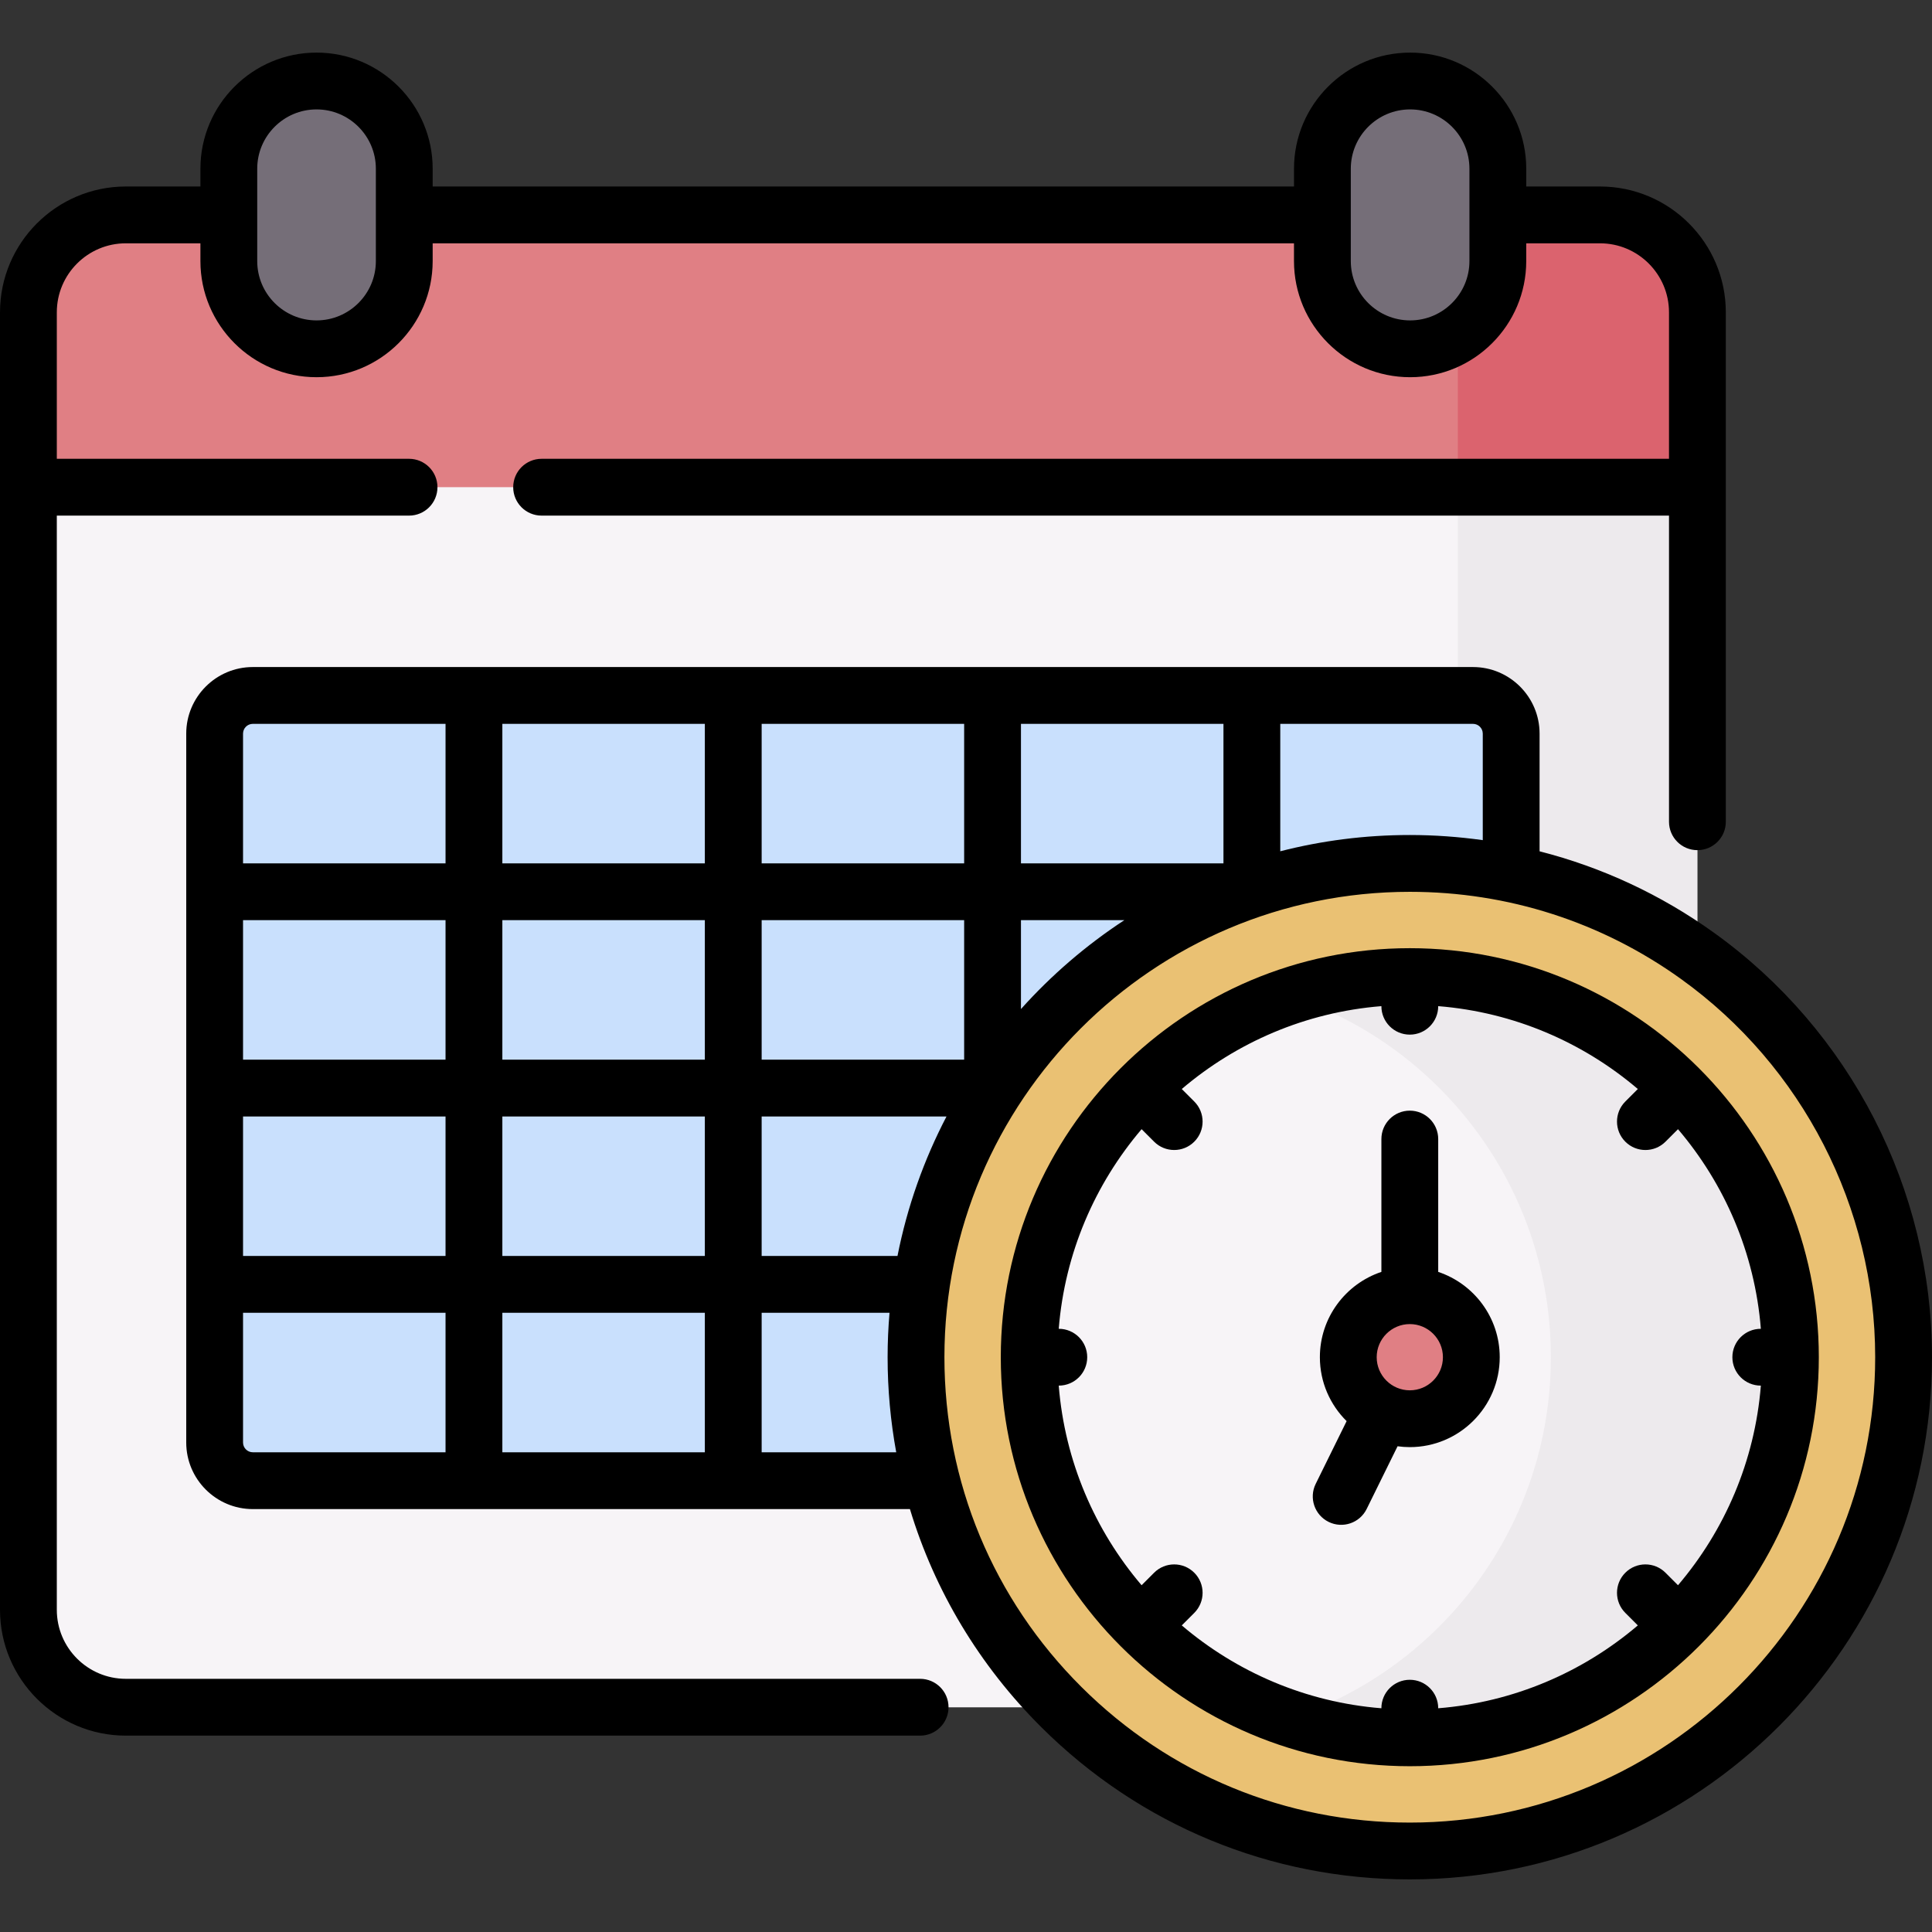
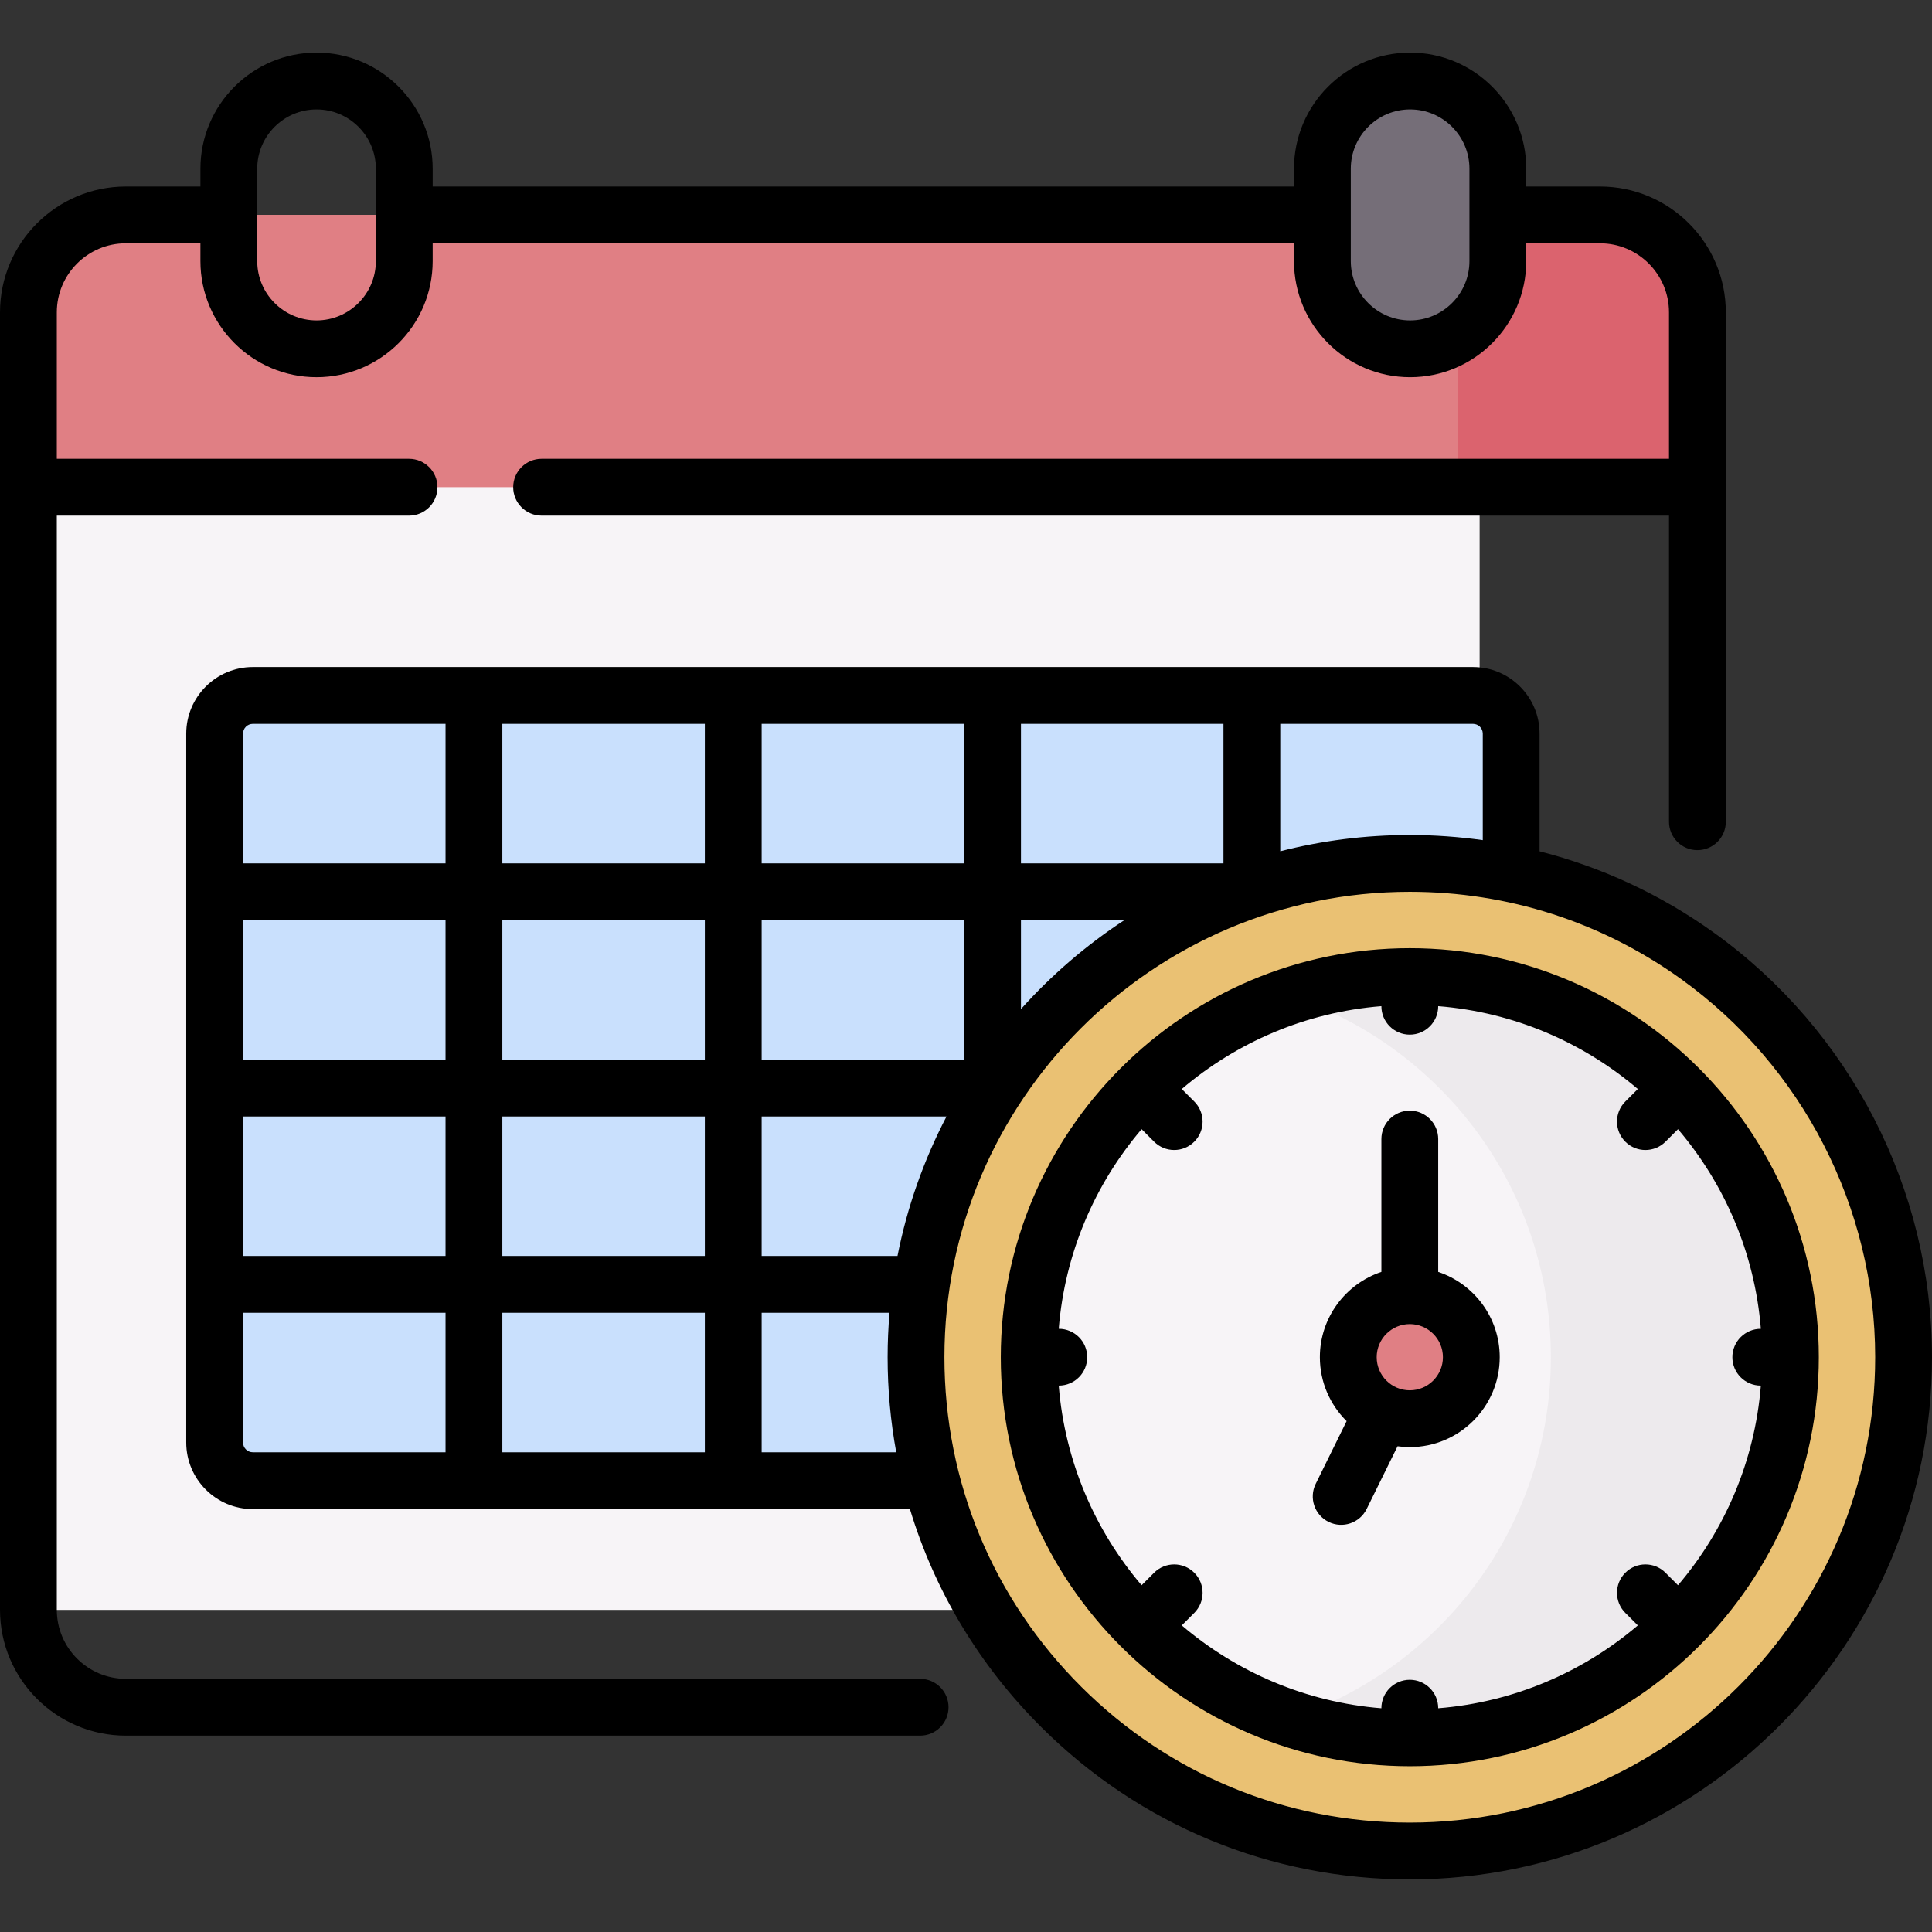
<svg xmlns="http://www.w3.org/2000/svg" id="Capa_1" enable-background="new 0 0 512 512" height="512" viewBox="0 0 512 512" width="512">
  <rect x="0" y="0" width="512" height="512" fill="#333333" stroke="none" />
  <g>
    <g>
      <g>
        <g>
          <g>
            <g>
              <g>
                <g>
                  <g>
                    <g>
-                       <path d="m392.117 426.636v-303.055h-375.583l-9.034 5.521v297.534c0 14.259 11.56 25.819 25.819 25.819h332.98c14.259 0 25.818-11.559 25.818-25.819z" fill="#f7f4f7" />
-                       <path d="m440.817 123.581h-54.471v303.055c0 14.259-11.56 25.819-25.819 25.819h63.505c14.259 0 25.819-11.559 25.819-25.819v-297.534z" fill="#edeaed" />
+                       <path d="m392.117 426.636v-303.055h-375.583l-9.034 5.521v297.534h332.98c14.259 0 25.818-11.559 25.818-25.819z" fill="#f7f4f7" />
                      <path d="m391.948 56.931h-358.629c-14.259 0-25.819 11.559-25.819 25.819v46.352h384.448z" fill="#e07f84" />
                      <path d="m449.851 129.102v-46.352c0-14.321-11.623-25.819-25.819-25.819h-37.687v72.171z" fill="#db636e" />
                    </g>
                  </g>
                </g>
                <g>
-                   <path d="m83.867 92.42c-12.84 0-23.249-10.409-23.249-23.249v-24.481c0-12.84 10.409-23.249 23.249-23.249 12.84 0 23.249 10.409 23.249 23.249v24.481c0 12.841-10.409 23.249-23.249 23.249z" fill="#756e78" />
-                 </g>
+                   </g>
                <g>
                  <path d="m373.708 92.42c-12.84 0-23.249-10.409-23.249-23.249v-24.481c0-12.84 10.409-23.249 23.249-23.249 12.84 0 23.249 10.409 23.249 23.249v24.481c0 12.841-10.409 23.249-23.249 23.249z" fill="#756e78" />
                </g>
              </g>
            </g>
          </g>
          <path d="m390.373 184.295h-323.394c-5.589 0-10.119 4.531-10.119 10.12v187.878c0 5.589 4.531 10.119 10.119 10.119h323.394c5.589 0 10.119-4.531 10.119-10.119v-187.879c0-5.589-4.531-10.119-10.119-10.119z" fill="#c9e0fd" />
          <g>
            <g>
              <g>
                <g>
                  <g>
                    <g>
                      <g>
                        <g>
                          <g>
                            <circle cx="373.626" cy="359.684" fill="#eac173" r="130.874" />
                            <circle cx="373.626" cy="359.684" fill="#f7f4f7" r="100.877" />
                            <path d="m373.626 258.807c-11.095 0-21.768 1.796-31.753 5.105 40.154 13.306 69.124 51.154 69.124 95.772s-28.97 82.466-69.124 95.772c9.984 3.309 20.658 5.105 31.753 5.105 55.713 0 100.877-45.164 100.877-100.877 0-55.712-45.164-100.877-100.877-100.877z" fill="#edeaed" />
                          </g>
                        </g>
                      </g>
                      <circle cx="373.626" cy="359.684" fill="#e07f84" r="16.305" />
                    </g>
                  </g>
                </g>
              </g>
            </g>
          </g>
        </g>
      </g>
    </g>
    <g>
      <g>
        <path d="m243.84 444.905h-210.496c-10.085 0-18.289-8.204-18.289-18.289l.001-289.973h93.345c4.158 0 7.528-3.37 7.528-7.528s-3.37-7.528-7.528-7.528h-93.345v-38.82c0-10.084 8.204-18.288 18.288-18.288h19.768v4.712c0 16.969 13.806 30.773 30.774 30.773s30.774-13.805 30.774-30.773v-4.712h228.259v4.712c0 16.969 13.806 30.773 30.774 30.773s30.774-13.805 30.774-30.773v-4.712h19.545c10.084 0 18.288 8.204 18.288 18.288v38.82h-298.77c-4.158 0-7.528 3.37-7.528 7.528s3.37 7.528 7.528 7.528h298.772v81.129c0 4.158 3.37 7.528 7.528 7.528s7.528-3.37 7.528-7.528c0-12.764 0-121.203 0-135.004 0-18.386-14.957-33.343-33.343-33.343h-19.545v-4.712c0-16.969-13.806-30.773-30.774-30.773s-30.774 13.805-30.774 30.773v4.712h-228.261v-4.712c0-16.969-13.806-30.773-30.774-30.773s-30.774 13.805-30.774 30.773v4.712h-19.769c-18.386 0-33.343 14.957-33.343 33.343 0 12.802-.001 333.549-.001 343.848 0 18.386 14.958 33.344 33.344 33.344h210.496c4.158 0 7.528-3.37 7.528-7.528 0-4.157-3.37-7.527-7.528-7.527zm114.136-400.192c0-8.667 7.051-15.718 15.719-15.718s15.719 7.051 15.719 15.718v24.479c0 8.667-7.051 15.718-15.719 15.718s-15.719-7.051-15.719-15.718zm-289.808 0c0-8.667 7.051-15.718 15.719-15.718s15.719 7.051 15.719 15.718v24.479c0 8.667-7.051 15.718-15.719 15.718s-15.719-7.051-15.719-15.718z" />
        <path d="m454.219 247.178c-14.093-10.115-29.717-17.358-46.215-21.572 0-10.812 0-21.305 0-31.186 0-9.73-7.916-17.646-17.646-17.646-96.613 0-227.124 0-323.357 0-9.73 0-17.647 7.916-17.647 17.646v187.858c0 9.73 7.917 17.646 17.647 17.646h174.141c6.543 21.634 18.382 41.443 34.865 57.845 26.112 25.982 60.776 40.291 97.607 40.291 76.306 0 138.386-62.08 138.386-138.387 0-44.473-21.6-86.527-57.781-112.495zm-114.934-55.348h51.073c1.428 0 2.591 1.162 2.591 2.591v28.225c-6.361-.886-12.814-1.36-19.335-1.36-11.846 0-23.348 1.498-34.329 4.312zm-68.719 0h53.663v36.968h-53.663zm0 52.024h27.394c-10.13 6.639-19.339 14.568-27.394 23.555zm-68.718-52.024h53.663v36.968h-53.663zm0 52.024h53.663v36.968h-53.663zm-83.775 141.015h-51.072c-1.429 0-2.592-1.162-2.592-2.591v-34.378h53.664zm0-52.024h-53.664v-36.968h53.664zm0-52.023h-53.664v-36.968h53.664zm0-52.024h-53.664v-34.378c0-1.428 1.162-2.591 2.592-2.591h51.073v36.969zm68.719 156.071h-53.663v-36.968h53.663zm0-52.024h-53.663v-36.968h53.663zm0-52.023h-53.663v-36.968h53.663zm0-52.024h-53.663v-36.968h53.663zm15.056 156.071v-36.968h33.884c-.329 3.882-.506 7.806-.506 11.772 0 8.545.778 16.968 2.283 25.196zm35.997-52.024h-35.998v-36.968h48.989c-5.988 11.479-10.412 23.895-12.991 36.968zm135.769 150.16c-32.824 0-63.717-12.752-86.988-35.908-23.437-23.321-36.344-54.369-36.344-87.424 0-68.005 55.327-123.332 123.332-123.332 25.962 0 50.799 7.977 71.827 23.068 32.251 23.148 51.504 60.629 51.504 100.264 0 68.005-55.326 123.332-123.331 123.332z" />
        <path d="m373.614 251.279c-.001 0-.001 0 0 0-.001 0-.001 0-.001 0-59.766.001-108.393 48.645-108.393 108.394 0 59.768 48.648 108.392 108.393 108.393h.001c59.766 0 108.393-48.646 108.393-108.393 0-59.765-48.644-108.394-108.393-108.394zm71.074 168.823-3.313-3.313c-2.94-2.94-7.706-2.941-10.646-.001-2.941 2.94-2.941 7.706-.001 10.646l3.314 3.314c-14.502 12.349-32.814 20.348-52.902 21.959v-.02c0-4.158-3.37-7.528-7.528-7.528s-7.528 3.37-7.528 7.528v.02c-20.087-1.611-38.398-9.611-52.901-21.959l3.314-3.314c2.94-2.94 2.94-7.706-.001-10.646-2.939-2.939-7.705-2.94-10.646.001l-3.313 3.313c-12.349-14.502-20.348-32.813-21.959-52.901h.02c4.158 0 7.528-3.37 7.528-7.528s-3.37-7.528-7.528-7.528h-.02c1.611-20.088 9.611-38.399 21.959-52.901l3.313 3.313c2.939 2.939 7.705 2.942 10.646.001 2.941-2.94 2.941-7.706.001-10.646l-3.314-3.314c14.502-12.349 32.813-20.349 52.901-21.96v.021c0 4.158 3.37 7.528 7.528 7.528s7.528-3.37 7.528-7.528v-.021c20.088 1.611 38.4 9.611 52.902 21.96l-3.314 3.315c-2.94 2.94-2.94 7.706.001 10.646 2.939 2.939 7.705 2.94 10.646-.001l3.313-3.313c12.348 14.502 20.348 32.813 21.959 52.901h-.02c-4.158 0-7.528 3.37-7.528 7.528s3.37 7.528 7.528 7.528h.02c-1.611 20.086-9.611 38.397-21.959 52.9z" />
        <path d="m381.14 337.066v-35.204c0-4.158-3.37-7.528-7.528-7.528s-7.528 3.37-7.528 7.528v35.204c-9.461 3.159-16.303 12.096-16.303 22.606 0 6.62 2.716 12.617 7.089 16.94l-8.195 16.627c-1.838 3.729-.305 8.242 3.425 10.08 3.729 1.837 8.242.306 10.08-3.425l8.19-16.618c1.061.145 2.141.226 3.241.226 13.141 0 23.832-10.691 23.832-23.831.002-10.509-6.841-19.446-16.303-22.605zm-7.527 31.382c-4.839 0-8.775-3.936-8.775-8.775s3.936-8.776 8.775-8.776 8.776 3.937 8.776 8.776-3.937 8.775-8.776 8.775z" />
      </g>
    </g>
  </g>
</svg>